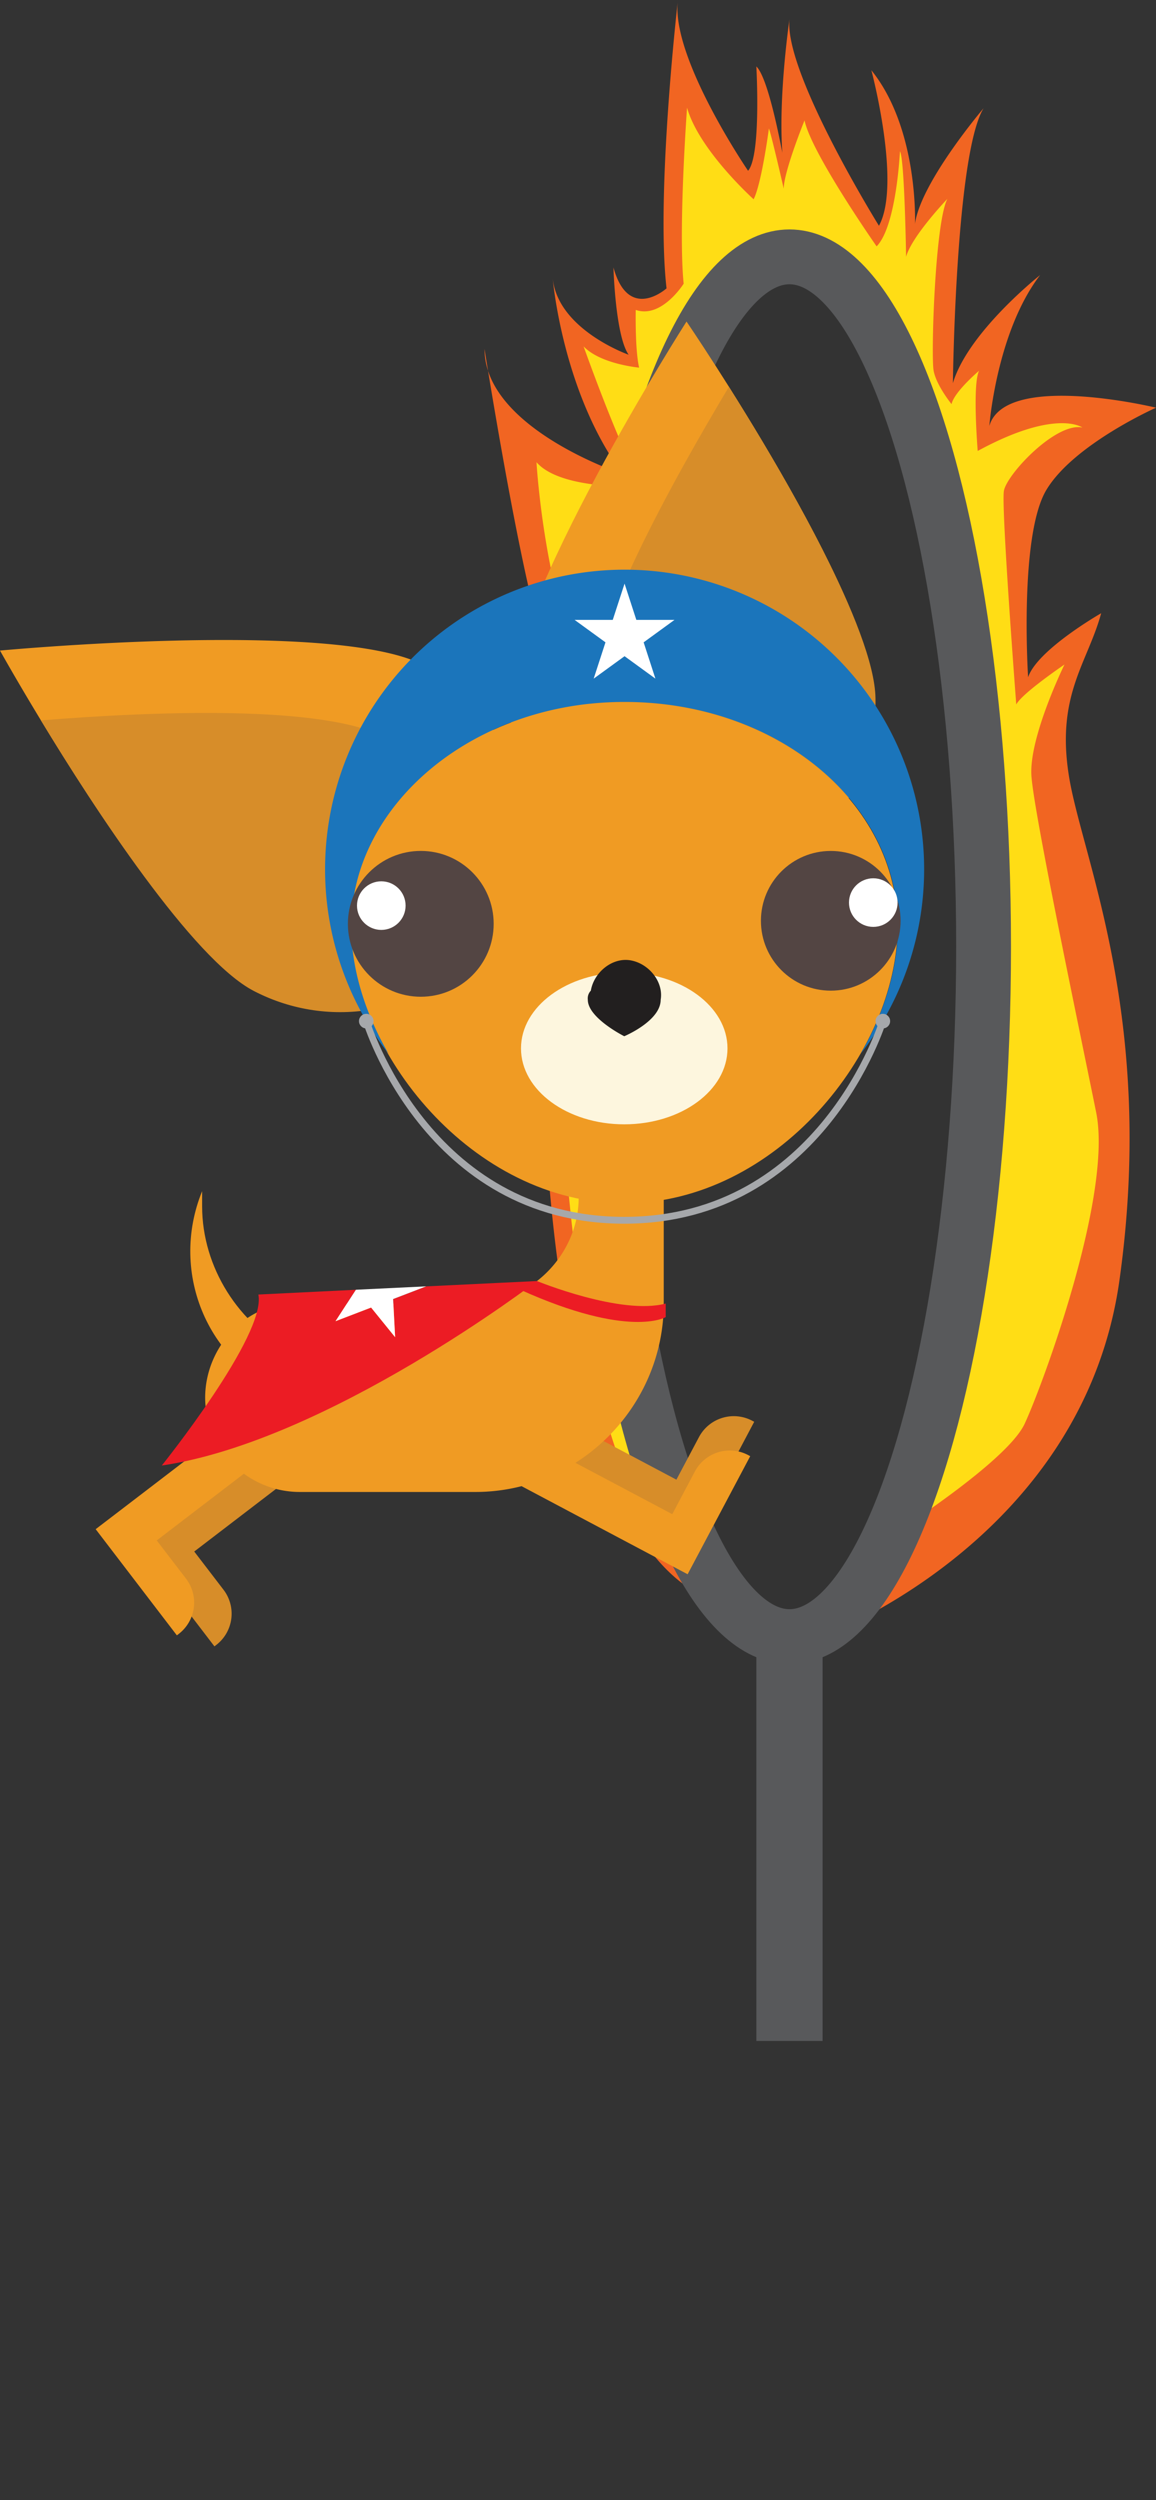
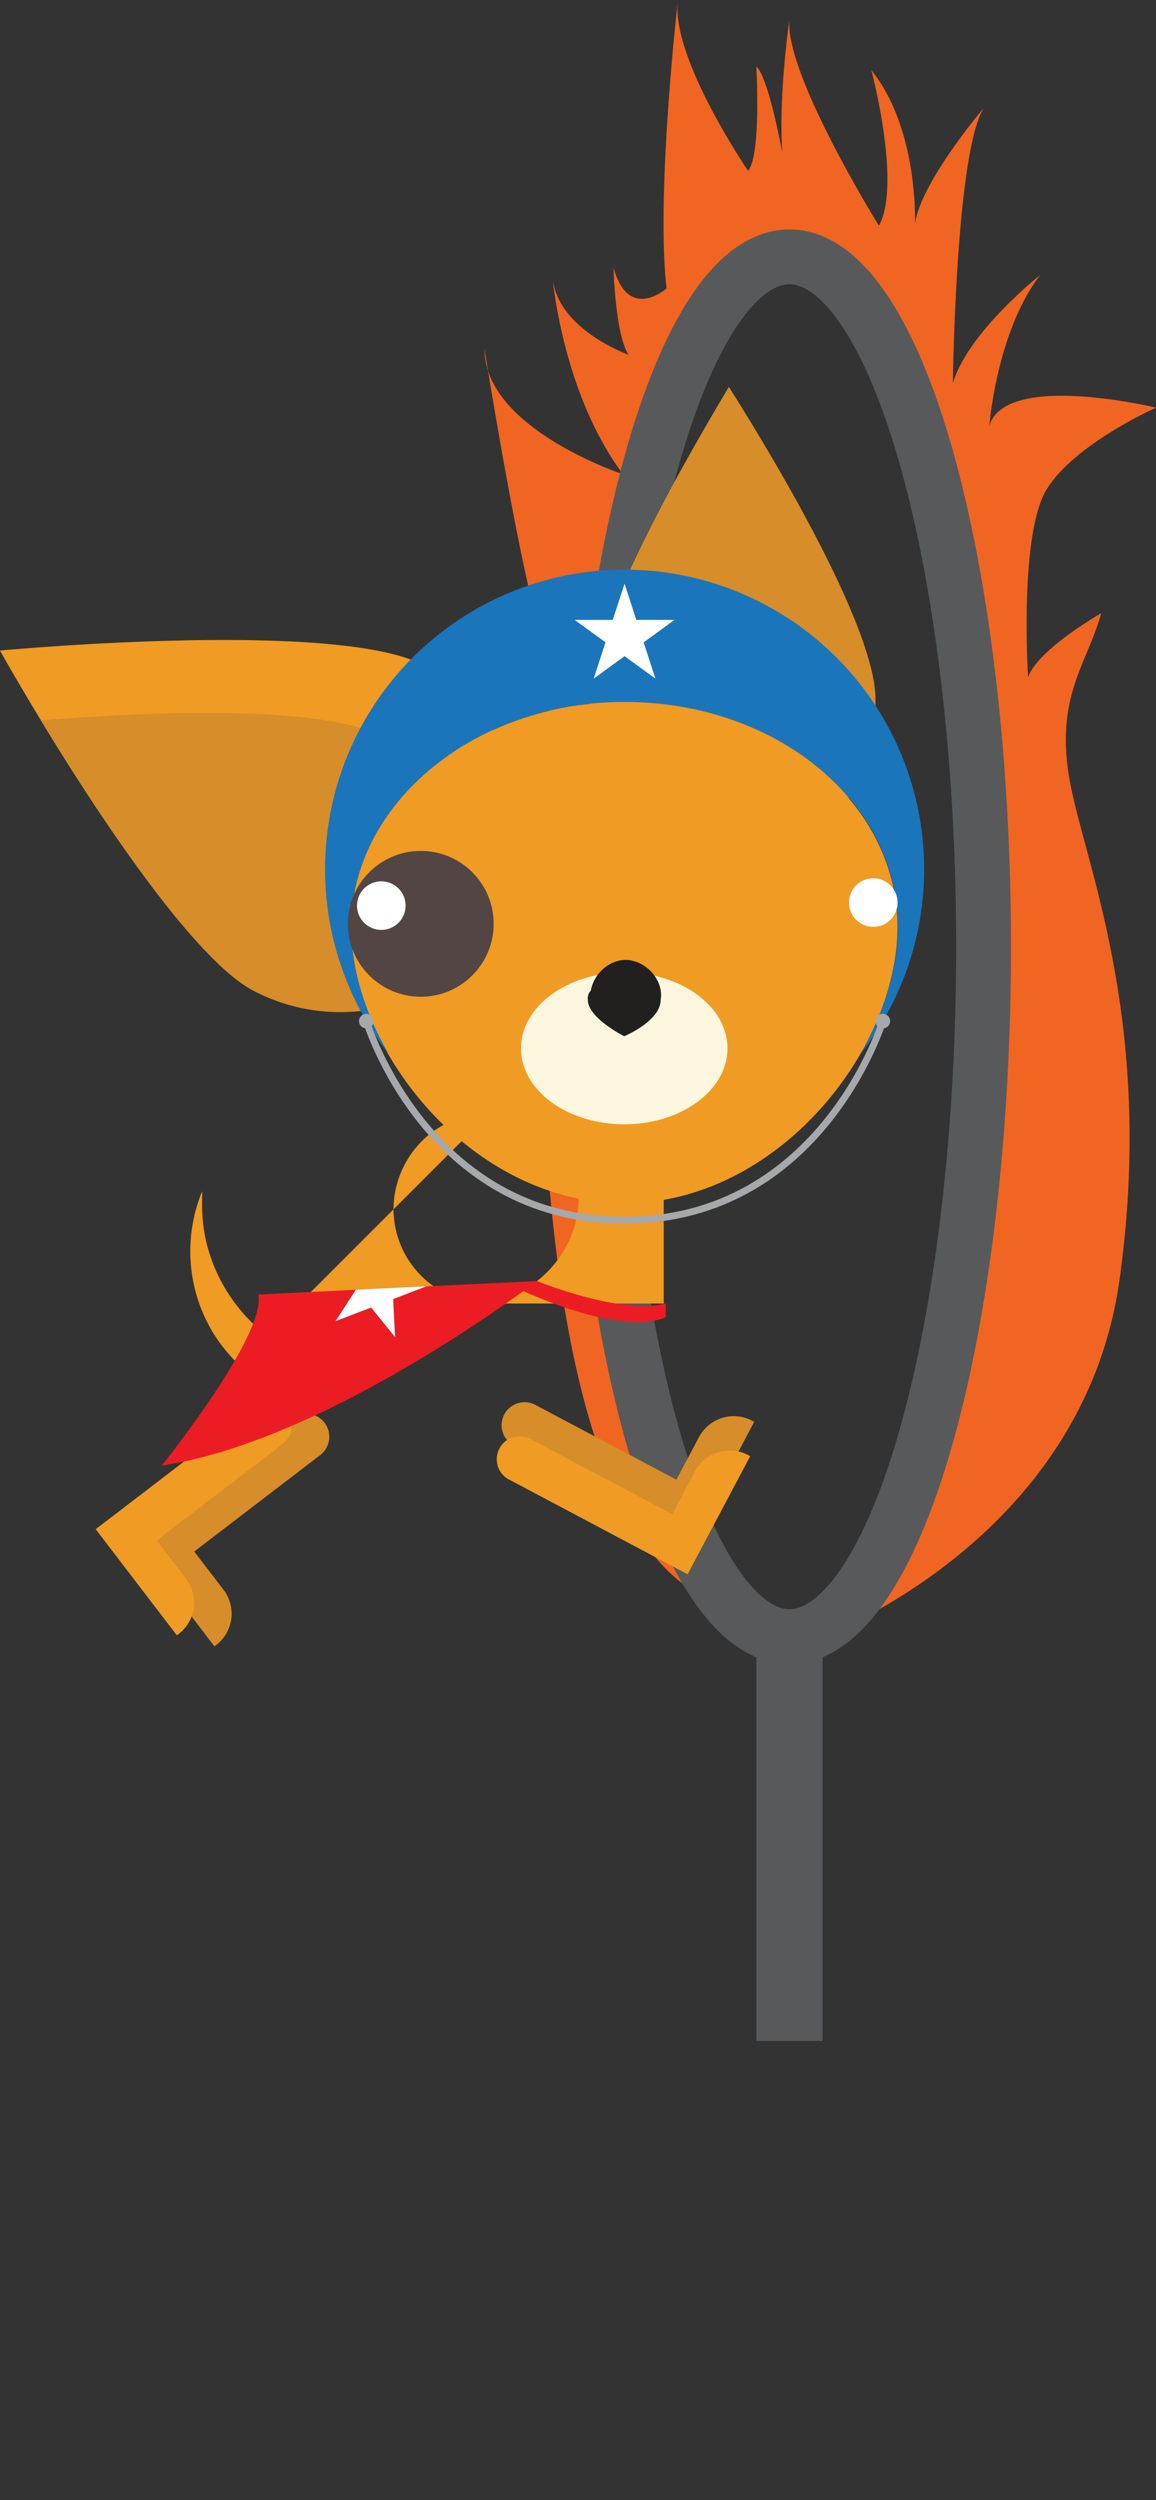
<svg xmlns="http://www.w3.org/2000/svg" viewBox="0 0 484.81 1048.21">
  <rect x="0" y="0" width="484.81" height="1048.21" fill="#333333" stroke="none" />
  <defs>
    <clipPath id="clip-path" transform="translate(-78.69 -1.05)">
      <path fill="none" d="M0 0h585.33v856.75H0z" />
    </clipPath>
    <style>.cls-3{fill:#f16522}.cls-5{fill:#58595b}.cls-7{fill:#d78d29}.cls-8{fill:#f09b23}.cls-11{fill:#a6a8ab}.cls-12{fill:#fff}.cls-13{fill:#534543}.cls-16{fill:#ec1c24}</style>
  </defs>
  <g id="Layer_2" data-name="Layer 2">
    <g clip-path="url(#clip-path)" id="Home_3" data-name="Home 3">
      <path class="cls-3" d="M540.51 258.15s-26.82 15.32-30.65 26.85c0 0-3.83-59.38 7.66-78.54s46-34.48 46-34.48-63.22-15.32-69.92 7.66c0 0 3-39.4 21.3-63.26 0 0-30.22 23.86-36.58 45.33 0 0 1.12-96.22 12.89-115.3 0 0-26.41 31-28.79 48.5 0 0 1.59-39.76-18.29-64.41 0 0 12.72 47.72 3.18 65.21 0 0-40-64.41-37.51-86.68 0 0-4.75 32.12-3 56.09-2.69-13.94-6.89-32.35-10.91-36.21 0 0 2.1 37.38-3.47 43.74 0 0-32.6-47.71-29.42-71.57 0 0-9.33 81-4.77 120.87 0 0-15.9 14.31-22.27-8.75 0 0 .8 28.63 6.37 36.58 0 0-29.43-10.34-31.81-31.81 0 0 4 47.71 29.42 81.91 0 0-47.54-15.64-56.57-43.36 4.28 26.09 16.93 100.48 24.76 118.1 0 0-15-4.86-23.06-9.71 0 0 22.34 24 24.65 37.54 2.22 13-14.25 24.05-.79 52.49.68 1.44-2.33 16.79-2.92 40.32-9.8-14.16-11.94-23.86-30.54-34.12 0 0 21.15 37.31 30.45 75.46 1.58 83.89 14.53 205.89 66.62 233.23l-24.73-84.23-19.39-177.41 17.2-188.27 25.78-77.08 29.21-32.27 23.05-1.83 39.14 69.77 22.38 110.25 5.61 137.77-9.34 108.76-24.72 99-33.07 52.94S532.85 647 548.17 537.82s-15.32-176.23-21.07-210.71 7.66-47.89 13.41-68.96zM283.37 156.49c-.94-5.69-1.48-9.12-1.48-9.12a29.24 29.24 0 001.48 9.12z" transform="translate(-78.69 -1.05)" />
-       <path d="M452.14 645s48.76-30.87 56.27-47 37-95.89 30-130.55-26-124.78-27.15-141 13.86-46.79 13.86-46.79-17.9 12.13-20.22 16.76c0 0-6.35-82.61-5.19-89.54s21.76-28.89 32.92-26.58c0 0-11-8.08-43.9 9.82 0 0-2.31-28 .58-33.64 0 0-10.4 8.8-11.56 14 0 0-6.35-7.79-7.51-14s.58-62.25 5.78-72.07c0 0-15 15.71-17.33 24.32 0 0-.62-41.2-2.58-44.23 0 0-1.42 31.31-9.78 39.84 0 0-27.39-39.12-30.23-52.82 0 0-8.72 21.52-8.72 28.63 0 0-5-21.87-6.22-25.25 0 0-3 22.94-6.41 29.7 0 0-22.94-20.63-27.92-38.41 0 0-3.73 50.86-1.42 73.8 0 0-9.25 14.76-20.1 11 0 0-.35 16.54 1.42 24.19 0 0-16.18-1.43-23.29-8.9 0 0 17.78 50 25.25 58.69 0 0-34.5 2-45-10.13 0 0 3.38 60.47 23.48 96.75 0 0-22.41-13.88-25.25-16.19 0 0 20.45 27.21 20.45 34.33s-7.47 10.49-8.18 20.09 6.22 22.59 6.22 26-2.67 42.51-5.16 46.95a18.46 18.46 0 01-5.69 6.41s-14.72-26.67-16.85-29.18c0 0 20.27 47.84 20.27 55.66s5.57 183.34 46.27 209.19l-28.73-186 4.07-166.89 27.54-119.48 31.36-55.07 36.88-3.11 38.07 91 21.79 143.43-6.47 177.42z" transform="translate(-78.69 -1.05)" fill="#ffdd15" />
      <path class="cls-5" d="M317.2 686.17h27.78v339.05H317.2z" />
      <ellipse cx="331.09" cy="396.93" rx="81.41" ry="289.24" stroke-miterlimit="10" stroke="#58595b" stroke-width="22.99" fill="none" />
      <ellipse class="cls-5" cx="331.09" cy="1025.22" rx="81.41" ry="22.99" />
      <path class="cls-7" d="M371.82 603.59l-9.46 17.83-58.76-31.15a9.65 9.65 0 10-9 17.05l58.76 31.16 6.91 3.66 8.53 4.52 26.2-49.51-.82-.43a16.54 16.54 0 00-22.36 6.87zM172.41 667.55l-12.26-16L213 611.1a9.65 9.65 0 10-11.73-15.33l-52.82 40.41-6.22 4.76-7.66 5.86 34.05 44.51.73-.56a16.54 16.54 0 003.06-23.2z" transform="translate(-78.69 -1.05)" />
      <path class="cls-8" d="M163.46 500.46v6.37c0 25.47 15.28 49.67 38.21 61.13v19.1c-35.66-12.73-52.22-52.21-38.21-86.6z" transform="translate(-78.69 -1.05)" />
-       <path class="cls-8" d="M204.21 547.58h72.6c24.2 0 44.58-20.37 44.58-44.57v-17.83h35.66v62.4c0 43.31-35.66 79-79 79h-73.84a39.68 39.68 0 01-39.48-39.49c0-21.65 17.83-40.75 39.48-39.48zM255.43 279.47c38.35 19.95 52.91 66.11 32.58 103.24s-66.11 52.91-103.24 32.58c-38.35-20-106.08-141.48-106.08-141.48s138.77-13.07 176.74 5.66z" transform="translate(-78.69 -1.05)" />
+       <path class="cls-8" d="M204.21 547.58h72.6c24.2 0 44.58-20.37 44.58-44.57v-17.83h35.66v62.4h-73.84a39.68 39.68 0 01-39.48-39.49c0-21.65 17.83-40.75 39.48-39.48zM255.43 279.47c38.35 19.95 52.91 66.11 32.58 103.24s-66.11 52.91-103.24 32.58c-38.35-20-106.08-141.48-106.08-141.48s138.77-13.07 176.74 5.66z" transform="translate(-78.69 -1.05)" />
      <path class="cls-7" d="M241.16 310.68c32 16.63 47.48 53.13 38.46 88-23.4 27.42-62.58 34.44-94.54 17.82-25.56-13.31-66.84-76.4-89.21-113.42 45.58-3.66 119.34-6.91 145.29 7.6z" transform="translate(-78.69 -1.05)" />
-       <path class="cls-8" d="M292.53 296.44c.68 43.22 35.43 76.91 77.74 75.34s76.9-35.43 75.34-77.73c-.68-43.23-79-158.19-79-158.19S291 254.14 292.53 296.44z" transform="translate(-78.69 -1.05)" />
      <path class="cls-7" d="M326.11 296.56c.57 36 26.26 66.24 61.5 73.8 35-8.66 58.81-40.55 58.25-76.57-.45-28.82-38.4-94-61.49-130.54-22.82 38.19-59.62 103.61-58.26 133.31z" transform="translate(-78.69 -1.05)" />
      <path class="cls-8" d="M225.87 389.66c0 52.21 50.94 115.89 114.62 115.89s114.62-63.68 114.62-115.89-50.94-94.25-114.62-94.25-114.62 43.3-114.62 94.25z" transform="translate(-78.69 -1.05)" />
      <path d="M340.61 295.33c63.68 0 114.63 42 114.63 94.25 0 17.41-5.69 36.09-15.6 53.26a125.62 125.62 0 10-198 0C231.68 425.67 226 407 226 389.58c0-50.94 50.93-94.25 114.61-94.25z" transform="translate(-78.69 -1.05)" fill="#1b75bb" />
      <path d="M153.61 428.12s25.27 83.5 108.19 83.5 108.44-83.5 108.44-83.5" stroke="#a6a8ab" stroke-width="2.87" stroke-miterlimit="10" fill="none" />
      <circle class="cls-11" cx="153.61" cy="428.12" r="3.06" />
      <path class="cls-12" d="M261.93 244.69l4.94 15.21h16l-12.94 9.41 4.94 15.22-12.94-9.41-12.95 9.41 4.95-15.22-12.95-9.41h16l4.95-15.21z" />
-       <circle class="cls-13" cx="348.41" cy="386.06" r="29.29" />
      <circle class="cls-12" cx="366.24" cy="378.42" r="10.19" />
      <circle class="cls-13" cx="176.47" cy="387.33" r="30.57" />
      <circle class="cls-12" cx="159.91" cy="379.69" r="10.19" />
      <ellipse cx="261.8" cy="439.55" rx="43.3" ry="31.84" fill="#fdf6de" />
      <path d="M325.21 420.22c0 7.64 15.28 15.29 15.28 15.29s15.28-6.37 15.28-15.29c1.28-7.64-5.09-15.28-12.73-16.55s-15.29 5.09-16.56 12.73a4.7 4.7 0 00-1.27 3.82z" transform="translate(-78.69 -1.05)" fill="#221f1f" />
      <path class="cls-8" d="M370.08 618.05l-9.45 17.84-58.76-31.16a9.65 9.65 0 10-9 17l58.76 31.16 6.91 3.66 8.53 4.53 26.25-49.51-.82-.44a16.56 16.56 0 00-22.42 6.92zM156.69 662.9l-12.27-16 52.82-40.42a9.65 9.65 0 10-11.73-15.33l-52.82 40.42-6.21 4.75-7.67 5.86 34.05 44.51.74-.56a16.55 16.55 0 003.09-23.23z" transform="translate(-78.69 -1.05)" />
      <path class="cls-16" d="M303.88 538.14s35.21 14.45 54 9.44v5.68s-15.16 9.18-60.89-11.43z" transform="translate(-78.69 -1.05)" />
      <path class="cls-16" d="M303.88 538.14l-46.43 2.24-13.89 5.33.83 16-10.07-12.44-14.93 5.73 8.56-13.2-40.91 2c3.43 17-40.5 71.69-40.5 71.69 69.73-10.27 157.34-77.35 157.34-77.35z" transform="translate(-78.69 -1.05)" />
      <path class="cls-12" d="M155.63 548.2l10.08 12.43-.84-15.98 13.89-5.33-29.5 1.42-8.56 13.19 14.93-5.73z" />
      <circle class="cls-11" cx="370.25" cy="428.12" r="3.06" />
    </g>
  </g>
</svg>